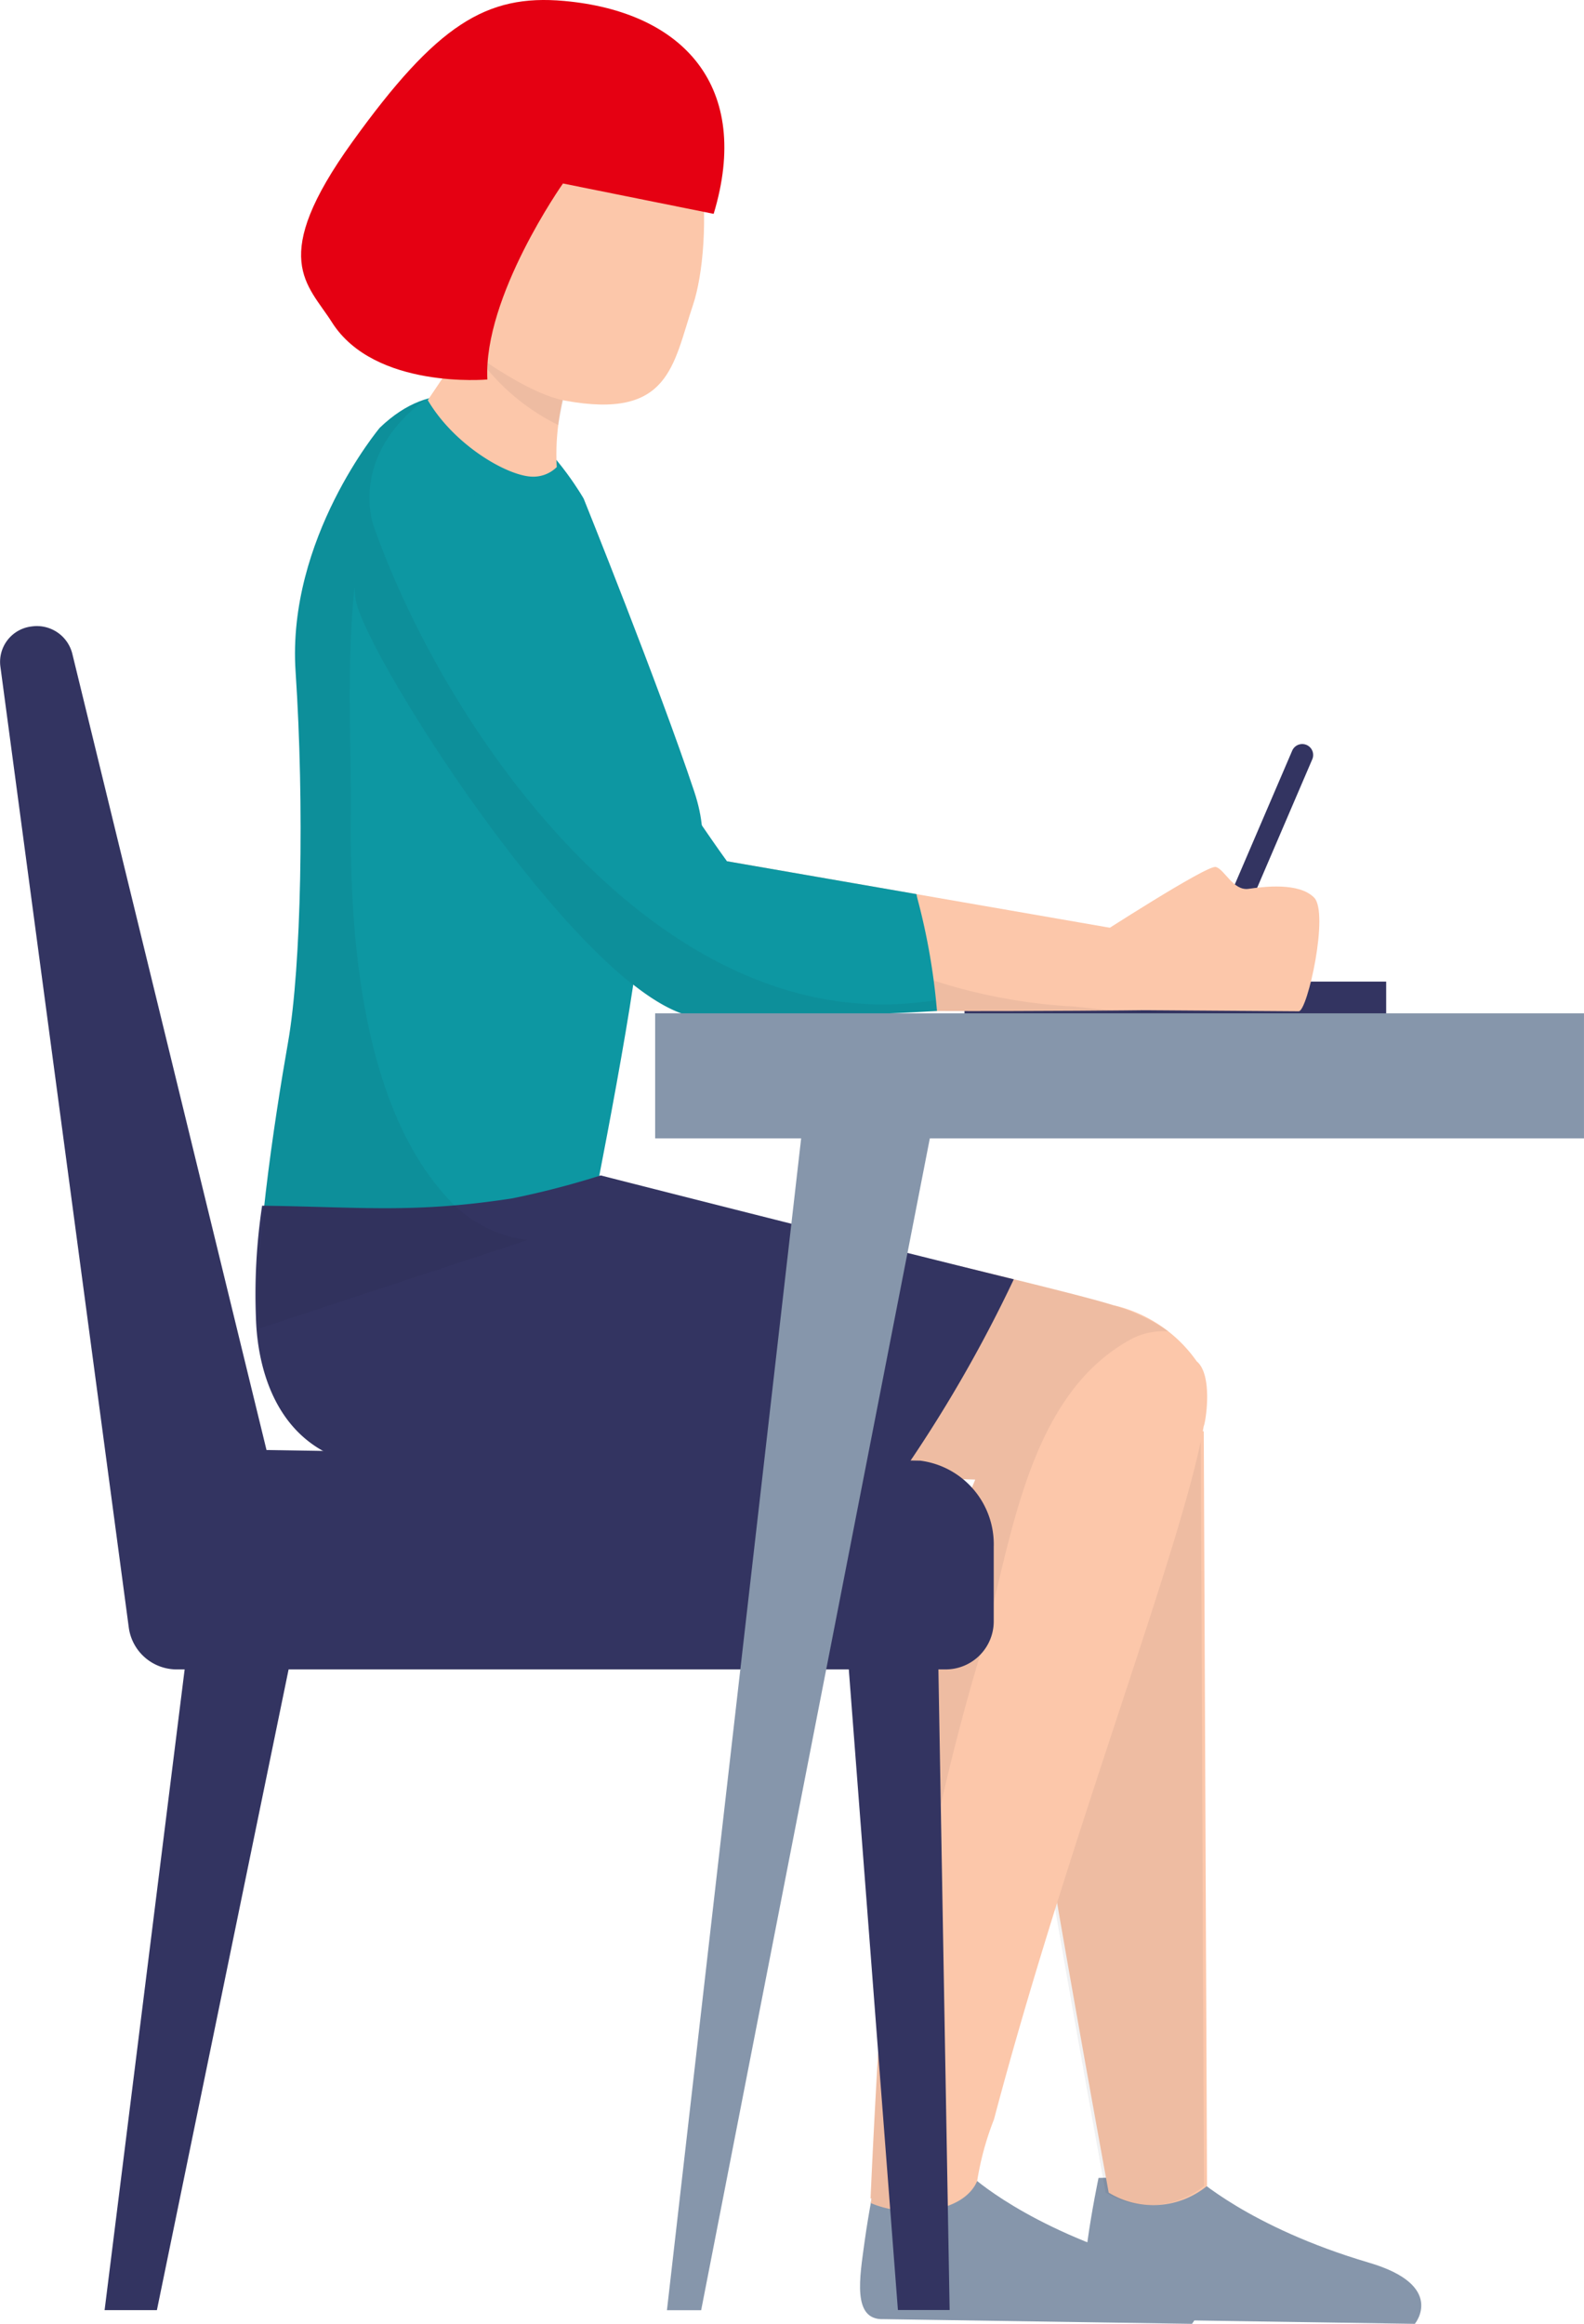
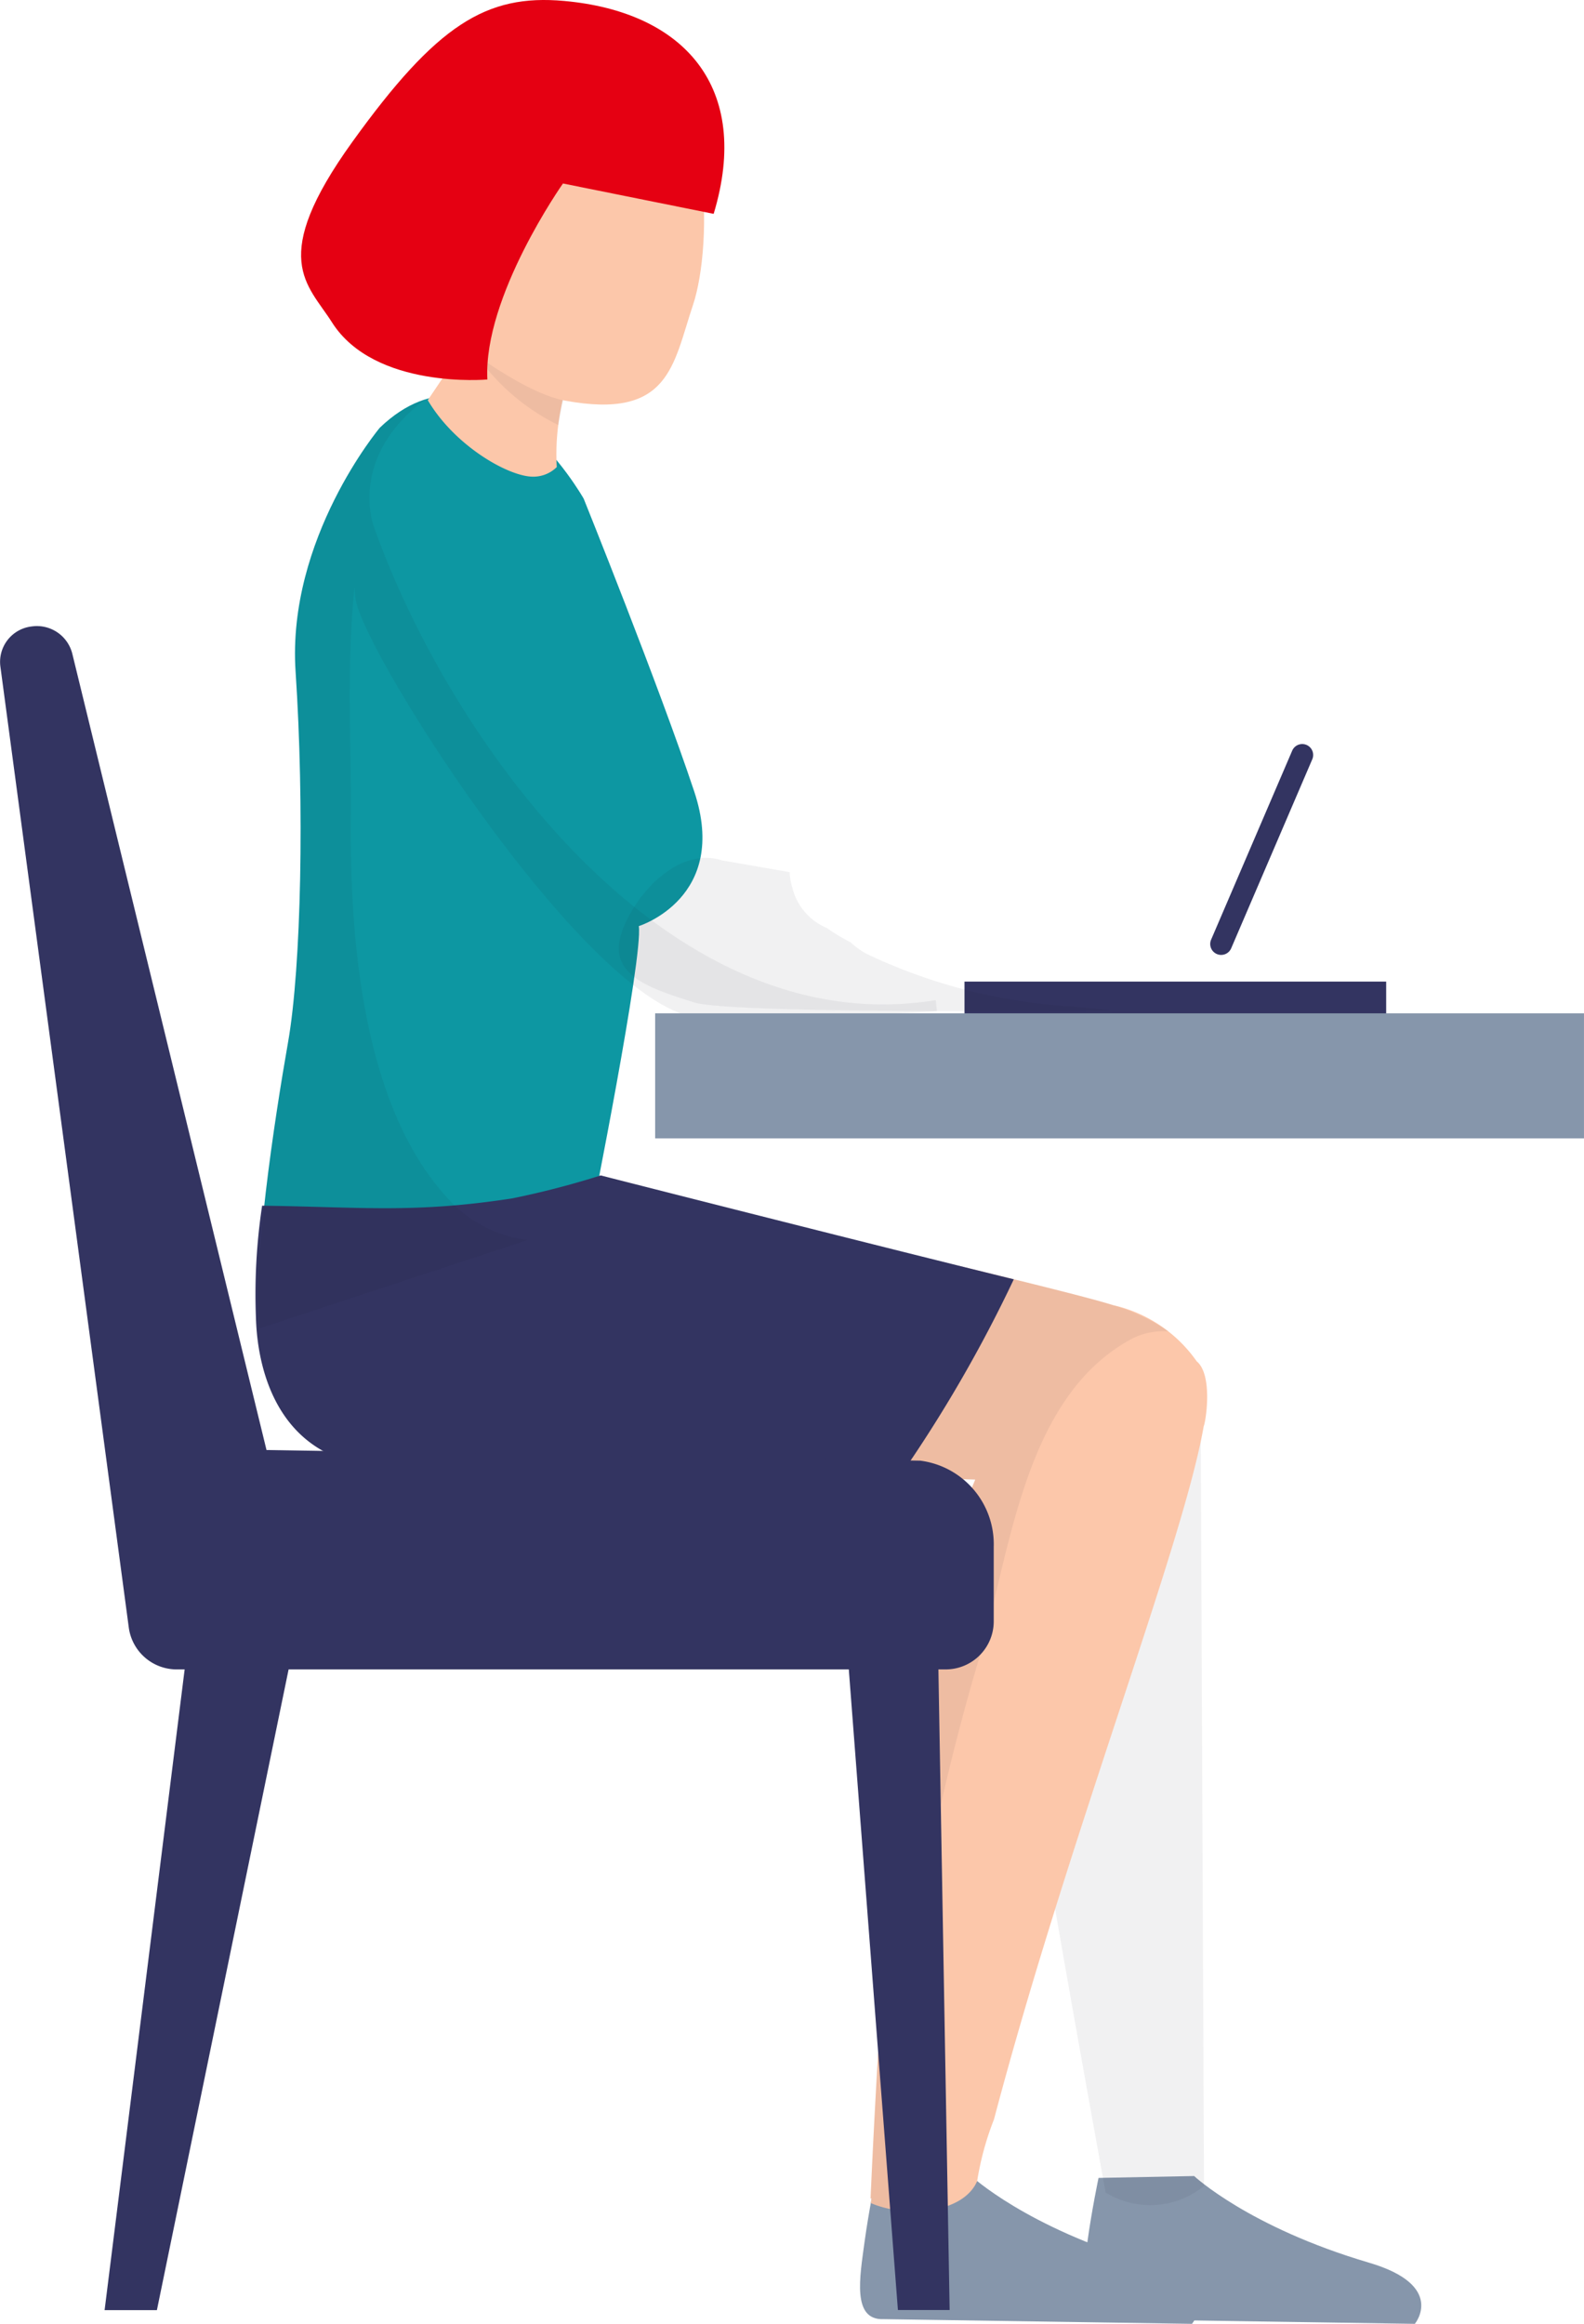
<svg xmlns="http://www.w3.org/2000/svg" width="71.476" height="104.83" viewBox="0 0 71.476 104.83">
  <g id="Group_78136" data-name="Group 78136" transform="translate(-653.588 -927.073)">
    <g id="Group_78094" data-name="Group 78094" transform="translate(665.123 927.073)">
      <rect id="Rectangle_2050" data-name="Rectangle 2050" width="19.027" height="1.445" transform="translate(31.987 44.282)" fill="#333461" />
      <path id="Path_113848" data-name="Path 113848" d="M740,977.555a.493.493,0,0,0-.648.258l-3.658,8.524a.493.493,0,1,0,.906.389l3.658-8.524A.493.493,0,0,0,740,977.555Z" transform="translate(-692.578 -943.949)" fill="#333461" />
      <path id="Path_113849" data-name="Path 113849" d="M724.813,1078.5c-5.423-1.6-7.885-3.907-7.885-3.907l-4.314.085s-.3,1.42-.5,2.871c-.217,1.606-.577,3.556.855,3.5l13.919.212S728.321,1079.531,724.813,1078.5Z" transform="translate(-684.635 -976.427)" fill="#8696ab" />
      <path id="Path_113850" data-name="Path 113850" d="M739.925,1078.5c-5.424-1.6-7.885-3.907-7.885-3.907l-4.314.085s-.3,1.42-.5,2.871c-.218,1.606-.578,3.556.854,3.5l13.92.212S743.432,1079.531,739.925,1078.5Z" transform="translate(-689.691 -976.427)" fill="#8696ab" />
-       <path id="Path_113851" data-name="Path 113851" d="M724.172,1025.145c-.444.741-1.479,6.662-1.626,8.29s4.14,25.017,4.14,25.017a3.846,3.846,0,0,0,4.437-.3l-.148-34.047S724.616,1024.405,724.172,1025.145Z" transform="translate(-688.192 -959.538)" fill="#fcc7aa" />
      <path id="Path_113852" data-name="Path 113852" d="M724.172,1025.145c-.444.741-1.479,6.662-1.626,8.29s4.14,25.017,4.14,25.017a3.846,3.846,0,0,0,4.437-.3l-.148-34.047S724.616,1024.405,724.172,1025.145Z" transform="translate(-688.329 -959.538)" fill="#202124" opacity="0.06" />
      <path id="Path_113853" data-name="Path 113853" d="M685.787,958.539s-4.4-7.8-9.2-3.2c0,0-4.2,5-3.8,11.006s.259,13.314-.34,16.716-1.659,10.3-1.259,12.9l14.918-4.916s2.369-11.823,2.169-13.224c0,0,4.1-1.27,2.5-6.072S685.787,958.539,685.787,958.539Z" transform="translate(-670.984 -936.043)" fill="#0d97a2" />
      <path id="Path_113854" data-name="Path 113854" d="M709.615,1012.809c-2.79-.889-22.7-5.453-22.7-5.453l-15.969,6.047s1.015,6.857,6.469,6.729c5.188-.121,24.149.489,25.987.548a55.181,55.181,0,0,0-2.523,7.621c-1.4,5.713-2.2,24.813-2.2,24.813l.05-.01c-.013.068-.025.14-.039.214,1.579.685,4.18.468,4.8-.994a13.235,13.235,0,0,1,.759-2.782h0c3.381-12.808,8.523-25.866,9.463-31.27.083-.145.437-2.308-.319-2.93A6.306,6.306,0,0,0,709.615,1012.809Z" transform="translate(-670.931 -953.933)" fill="#fcc7aa" />
      <path id="Path_113855" data-name="Path 113855" d="M686.918,1007.356l-15.969,6.047s1.015,6.857,6.469,6.729c5.188-.12,24.15.488,25.987.548a55.142,55.142,0,0,0-2.523,7.621c-1.4,5.713-2.2,24.813-2.2,24.813l.05-.01c-.013.069-.025.14-.039.214a4.576,4.576,0,0,0,1.122.309c-.783-3.965.225-8.6.89-12.489a105.337,105.337,0,0,1,2.863-12.366c1.411-4.738,1.98-11.636,6.724-14.345a3.091,3.091,0,0,1,1.835-.429,8.985,8.985,0,0,0-2.508-1.187C706.825,1011.92,686.918,1007.356,686.918,1007.356Z" transform="translate(-670.931 -953.933)" fill="#202124" opacity="0.06" />
      <path id="Path_113856" data-name="Path 113856" d="M682.5,1007.794c-4.425.68-6.755.391-11.285.329a26.747,26.747,0,0,0-.278,5.08c.068,2.334,1.015,6.857,6.469,6.73,4.032-.094,16.382.253,22.554.441a61.964,61.964,0,0,0,5.173-8.929c-6.745-1.656-18.64-4.687-18.64-4.687A38.7,38.7,0,0,1,682.5,1007.794Z" transform="translate(-670.922 -953.732)" fill="#333461" />
-       <path id="Path_113857" data-name="Path 113857" d="M700.205,985.345c-2.414-.763-4.638,2.54-4.658,3.932s1.632,1.915,3.411,2.477,20.152.351,20.152.351c.889-2.377-.124-3.5-.124-3.5Z" transform="translate(-679.161 -946.531)" fill="#fcc7aa" />
      <path id="Path_113858" data-name="Path 113858" d="M706.773,989.582a3.378,3.378,0,0,1-.762-.538,9.061,9.061,0,0,1-1.077-.65,2.661,2.661,0,0,1-1.561-1.841,2.452,2.452,0,0,1-.113-.678l-3.056-.53c-2.414-.763-4.638,2.541-4.658,3.933s1.632,1.915,3.411,2.477c1.5.473,14.706.4,18.886.364-.6-.062-1.2-.124-1.8-.183A24.874,24.874,0,0,1,706.773,989.582Z" transform="translate(-679.161 -946.531)" fill="#202124" opacity="0.06" />
-       <path id="Path_113859" data-name="Path 113859" d="M702.931,978.329l-8.553-1.483c-.009-.012-.016-.025-.025-.039-2.133-2.935-8.438-12.716-10.17-15.25a4,4,0,0,0-3.605-1.837,3.262,3.262,0,0,0-3,2.7,6.5,6.5,0,0,0,.077,2.734c.666,2.8,10.416,18.037,15.345,18.728.17.024,6.353,0,10.857-.283a29.1,29.1,0,0,0-.867-5.01C702.965,978.5,702.948,978.417,702.931,978.329Z" transform="translate(-673.112 -937.994)" fill="#0d97a2" />
      <path id="Path_113860" data-name="Path 113860" d="M676.305,959.848c-.039-.108-1.1-3.124,2.326-5.691a5.212,5.212,0,0,0-2.04,1.272s-4.2,5-3.8,11.006.259,13.314-.34,16.716-1.659,10.3-1.259,12.9l12.06-3.974a5.819,5.819,0,0,1-3.552-1.834c-3.966-4.239-4.479-12.024-4.42-17.4.031-2.8-.212-6.6.166-10.222a4.362,4.362,0,0,0,.077.685c.666,2.8,10.416,18.037,15.345,18.728.17.024,6.353,0,10.857-.283-.015-.166-.037-.331-.053-.5C689.384,983.263,679.607,969.256,676.305,959.848Z" transform="translate(-670.984 -936.134)" fill="#202124" opacity="0.06" />
      <g id="Group_78093" data-name="Group 78093" transform="translate(2.051)">
        <path id="Path_113861" data-name="Path 113861" d="M685.907,946.813l-3.31,4.916c1.226,2.083,3.69,3.476,4.778,3.452a1.5,1.5,0,0,0,1.042-.433c-.131-2.4.558-4.184,1.4-6.694Z" transform="translate(-676.88 -933.677)" fill="#fcc7aa" />
        <path id="Path_113862" data-name="Path 113862" d="M685.289,949.069a9.785,9.785,0,0,0,4.1,3.784,25.3,25.3,0,0,1,1.328-4.8l-3.91-1.241Z" transform="translate(-677.78 -933.677)" fill="#202124" opacity="0.06" />
        <path id="Path_113863" data-name="Path 113863" d="M690.931,929.509c-4.127-1.546-9.023,1.3-9.576,3.454s.308,6.37,1.614,9.791c0,0,3.264,2.676,5.351,3.06,4.725.869,4.863-1.61,5.771-4.314S695.058,931.056,690.931,929.509Z" transform="translate(-676.407 -927.74)" fill="#fcc7aa" />
        <path id="Path_113864" data-name="Path 113864" d="M685.868,927.115c-3.508-.315-5.739,1.067-9.548,6.356s-2.019,6.41-.924,8.14c1.925,3.042,7.015,2.582,7.015,2.582-.192-3.738,3.411-8.842,3.411-8.842l6.8,1.369C694.352,931,691.28,927.6,685.868,927.115Z" transform="translate(-674.005 -927.073)" fill="#e50012" />
      </g>
-       <path id="Path_113865" data-name="Path 113865" d="M734.782,986.833c-.691.1-1.085-.888-1.479-.988S727.881,989,727.881,989l2.047,3.307s6.727.049,7.121.049,1.38-4.441.69-5.132S735.472,986.733,734.782,986.833Z" transform="translate(-689.979 -946.735)" fill="#fcc7aa" />
    </g>
    <g id="Group_78095" data-name="Group 78095" transform="translate(653.588 955.319)">
      <path id="Path_113866" data-name="Path 113866" d="M660.681,1068.806c.786,0,1.574,0,2.36,0l6.086-29.6H664.38Z" transform="translate(-655.961 -992.837)" fill="#333461" />
      <path id="Path_113867" data-name="Path 113867" d="M711.066,1039.211l2.269,29.59h2.334l-.519-29.59Z" transform="translate(-672.818 -992.837)" fill="#333461" />
      <path id="Path_113868" data-name="Path 113868" d="M695.114,1007.169l-29.5-.48-8.763-35.921a1.647,1.647,0,0,0-1.829-1.233,1.609,1.609,0,0,0-1.419,1.79l5.8,43.4a2.182,2.182,0,0,0,2.186,1.861h34.64a2.17,2.17,0,0,0,2.2-2.135v-3.41A3.8,3.8,0,0,0,695.114,1007.169Z" transform="translate(-653.588 -969.521)" fill="#333461" />
    </g>
    <g id="Group_78098" data-name="Group 78098" transform="translate(683.151 972.786)">
      <g id="Group_78097" data-name="Group 78097">
        <g id="Group_78096" data-name="Group 78096" transform="translate(0.532 1.023)">
-           <path id="Path_113869" data-name="Path 113869" d="M698.815,1054.79h1.544l11.22-57.483H705.4Z" transform="translate(-698.815 -997.307)" fill="#8696ab" />
-         </g>
+           </g>
        <rect id="Rectangle_2051" data-name="Rectangle 2051" width="41.912" height="5.642" fill="#8696ab" />
      </g>
    </g>
  </g>
</svg>